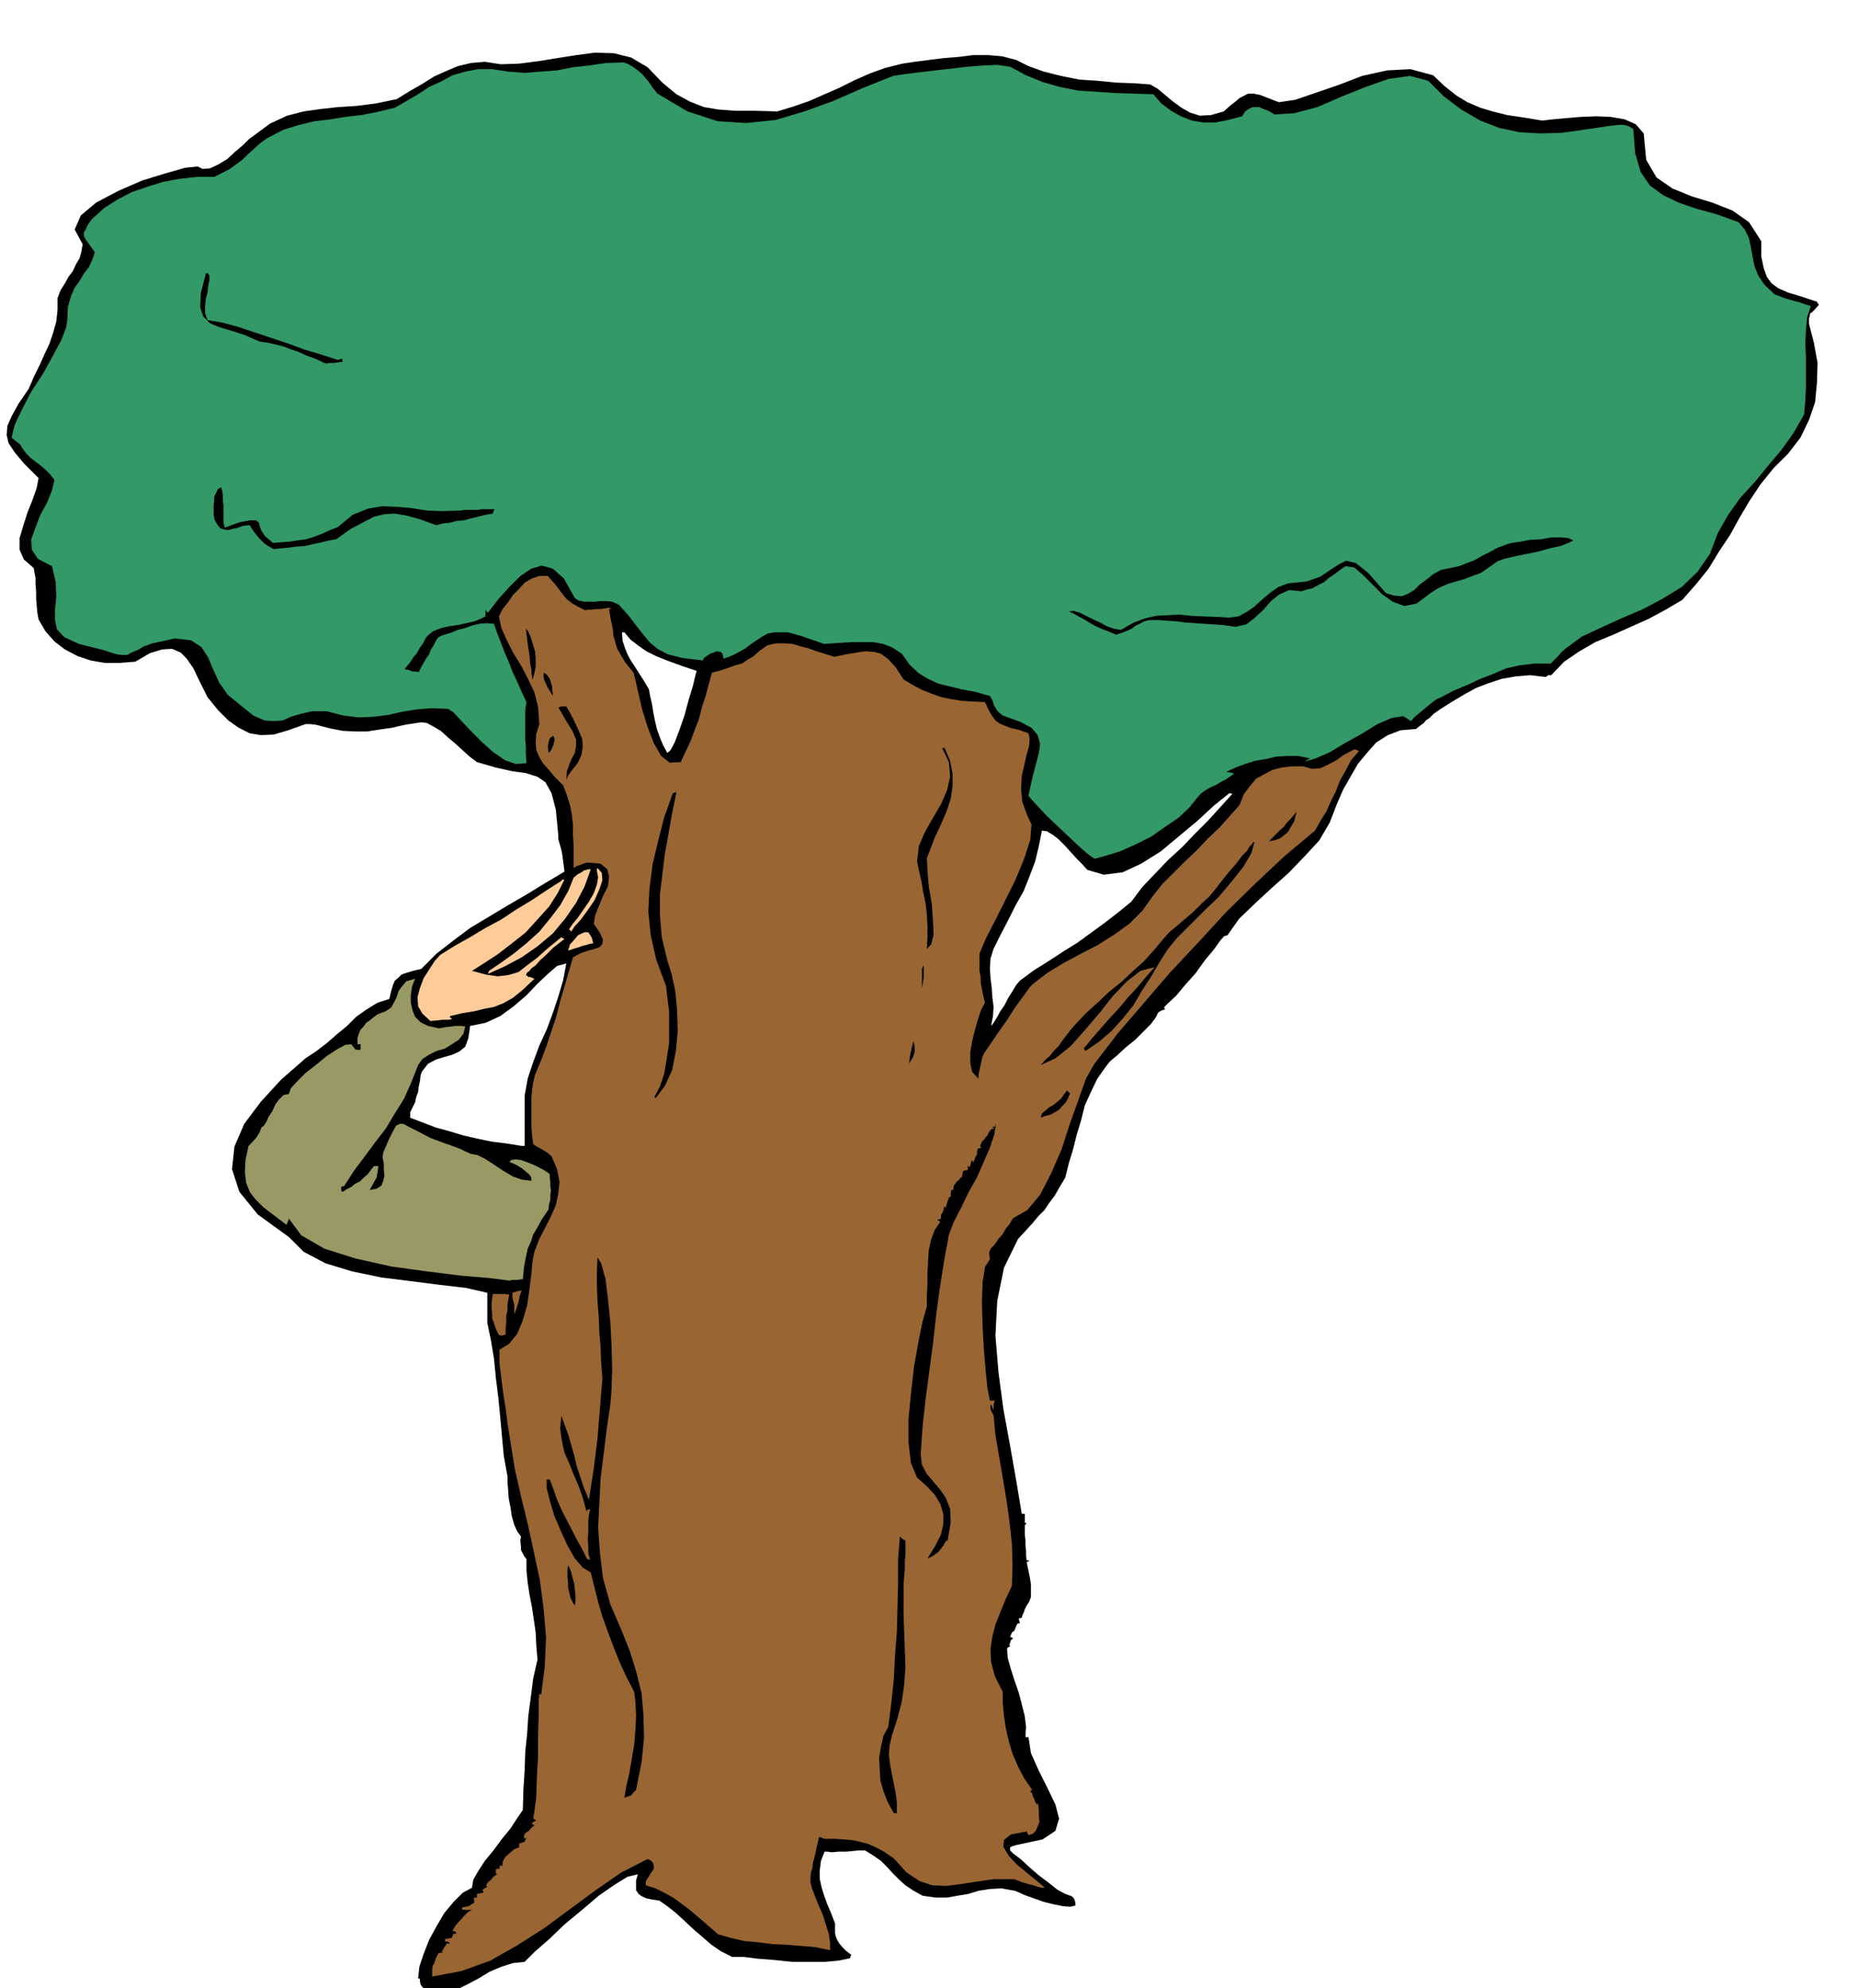
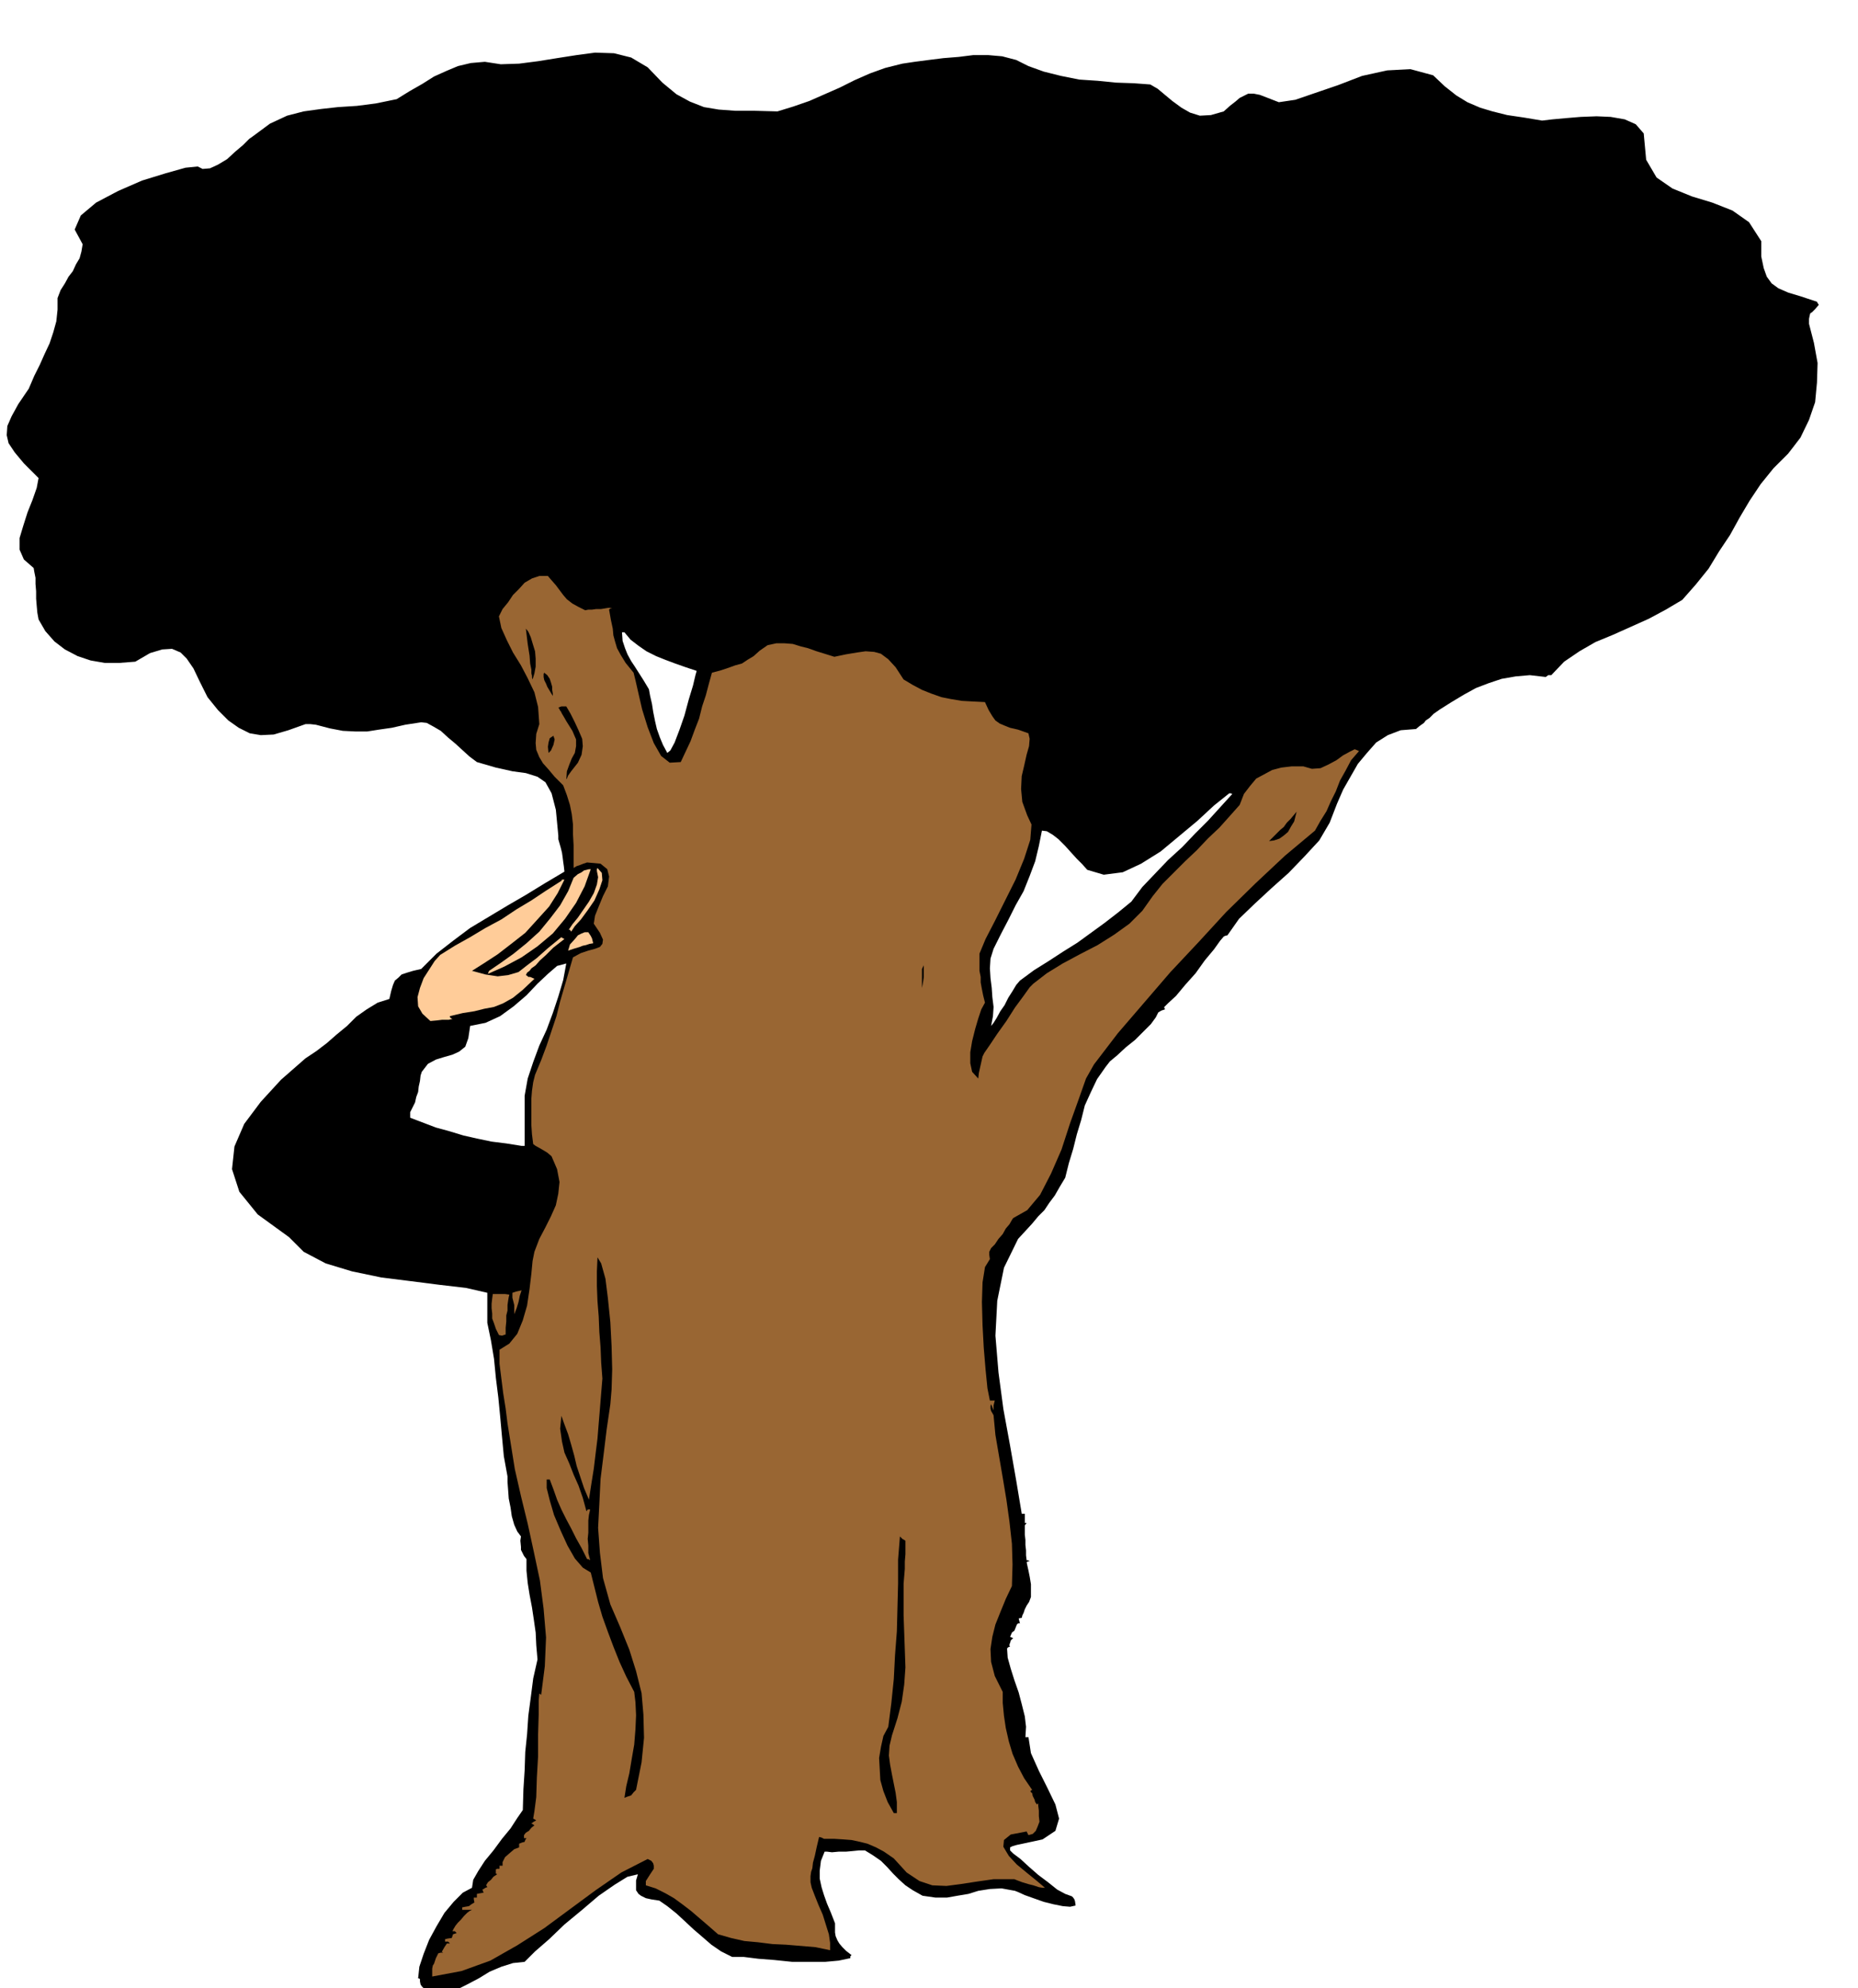
<svg xmlns="http://www.w3.org/2000/svg" width="490.455" height="524.832" fill-rule="evenodd" stroke-linecap="round" preserveAspectRatio="none" viewBox="0 0 3035 3248">
  <style>.brush1{fill:#000}.pen1{stroke:none}.brush2{fill:#963}.brush4{fill:#fc9}</style>
  <path d="m708 3260-3-3h-1l-4-2-6-1v-3h1l-6-6-2-3-1-5v-4l-2-1h-1l2-19 7-21 9-23 12-22 13-22 15-18 15-15 15-8 2-13 8-14 11-17 14-17 14-19 14-17 11-17 9-13 1-34 2-31 1-30 3-29 2-30 4-30 4-31 7-31-2-23-1-21-3-21-3-20-4-21-3-19-2-20v-19l-4-5-2-4-3-6v-5l-1-10 1-7-6-8-5-11-4-14-2-14-3-15-1-14-1-13v-9l-6-33-3-32-3-33-3-31-4-32-3-31-5-30-6-29v-49l-35-8-43-5-47-6-48-6-48-10-43-13-36-19-24-24-51-37-30-37-12-37 4-37 16-37 27-36 33-36 40-35 18-12 17-13 16-14 17-14 15-15 17-12 18-11 19-6 3-13 3-10 3-7 6-5 5-5 9-3 10-3 13-3 25-25 27-21 28-21 30-18 30-18 31-18 31-19 32-19-1-9-1-7-1-8-1-7-2-8-2-7-2-7v-6l-4-42-7-27-10-18-13-9-19-6-22-3-27-6-31-9-12-9-11-10-12-11-12-10-12-11-12-7-11-6-9-1-26 4-22 5-21 3-19 3h-20l-20-1-21-4-23-6-9-1h-8l-28 10-24 7-21 1-18-3-18-9-17-12-17-17-17-21-13-26-10-21-11-16-10-10-14-6-16 1-20 6-24 14-26 2h-24l-23-4-21-7-21-11-17-13-15-17-11-19-2-11-1-11-1-12v-12l-1-12v-10l-2-10-1-6-16-14-7-16v-19l6-20 7-22 8-20 7-20 3-16-24-24-15-18-10-15-3-13 1-15 7-16 11-20 17-25 9-21 9-18 8-18 8-17 6-18 5-18 2-19v-19l5-13 7-11 6-11 7-9 5-11 6-10 3-11 2-12-13-24 10-23 25-21 36-19 39-17 39-12 32-9 20-2 8 4 12-1 13-6 15-9 13-12 13-11 10-10 7-5 27-20 28-13 27-7 29-4 27-3 31-2 31-4 34-7 21-13 21-12 19-12 20-9 19-8 21-5 23-2 26 4 30-1 31-4 31-5 32-5 30-4 31 1 28 7 27 16 24 25 23 19 22 12 23 9 24 4 27 2h31l38 1 26-8 26-9 25-11 25-11 24-12 25-11 25-9 28-7 20-3 23-3 24-3 25-2 24-3h24l23 2 23 6 20 10 25 9 28 7 30 6 30 2 30 3 29 1 27 2 12 7 12 10 12 10 15 11 14 8 16 5 18-1 21-6 10-9 9-7 7-6 8-4 6-3h9l10 2 13 5 18 7 27-4 32-11 38-13 39-15 41-9 38-2 37 10 19 18 19 15 18 11 21 9 20 6 24 6 27 4 30 5 17-2 22-2 24-2 26-1 23 1 23 4 18 8 13 15 4 43 17 29 26 18 32 13 33 10 33 13 27 19 20 31v25l4 19 5 14 8 11 11 8 16 7 20 6 27 9 1 2 2 3-6 7-5 5-3 2-1 4-1 5v8l8 31 6 33-1 32-3 32-10 29-14 29-20 26-24 24-21 26-18 27-16 27-16 29-18 27-17 28-21 26-22 25-27 16-28 15-29 13-29 13-29 12-26 15-25 17-21 22h-5l-4 3-26-3-23 2-23 4-21 7-21 8-20 11-20 12-19 12-10 7-7 7-6 4-3 4-7 5-6 5-25 2-21 8-19 12-15 17-15 18-12 21-12 21-10 23-12 31-17 29-24 26-26 27-28 25-27 25-26 25-19 27-4 1-2 1-6 7-10 14-15 18-15 21-17 19-15 18-13 12-7 7h1l1 3-6 2-5 3-4 8-8 11-12 12-14 14-15 12-14 13-12 10-7 9-14 20-10 21-10 22-6 24-7 23-6 24-7 23-6 24-9 15-8 14-9 12-8 12-10 10-10 12-11 12-12 13-23 47-11 54-3 57 5 60 8 60 11 60 10 57 9 54h5v15h3l-3 4v15l1 9v8l1 9v8l1 8h2l3 1-3 1-2 1 1 5 2 9 2 10 2 12v21l-3 8-4 6-3 6-2 6-2 4-1 4-5 1 2 8h-3l-2 2-2 5-2 5-4 3-3 7 2 1 3 1-4 4-1 4-1 2v3l1 1-3 1-2 2 1 15 5 18 6 19 7 20 5 19 5 20 2 17-1 17h5l4 26 13 29 14 28 13 27 6 23-6 20-21 14-42 9-7 2-4 2v5l5 5 12 9 13 12 16 14 16 12 15 12 13 7 11 4 2 2 2 3 1 3 1 7-9 2-12-1-15-3-16-4-17-6-14-5-11-5-5-2-22-4-19 1-19 3-16 5-18 3-17 3h-19l-21-3-16-9-12-8-11-10-9-9-10-11-10-10-13-9-13-8h-10l-10 1-11 1h-12l-11 1-8-1h-4l-6 15-2 16v13l3 14 4 13 5 14 6 14 7 18v15l1 6 3 7 3 5 5 6 6 6 9 7-2 2v3l-19 4-22 2h-54l-29-3-26-2-24-3h-19l-18-9-16-11-15-13-14-12-15-14-13-12-15-12-13-9-13-2-9-2-8-4-4-3-4-6v-16l3-10-17 4-21 13-26 18-27 23-29 24-25 24-23 20-17 17-19 2-19 6-19 8-18 11-19 10-18 9-19 6-18 3zm144-1388h5v-82l5-28 9-27 10-27 12-26 10-27 9-27 8-27 5-27-15 4-15 13-17 16-18 19-21 18-22 16-24 11-25 5-3 20-5 14-10 8-11 5-14 4-13 4-13 7-10 13-2 6-1 9-2 9-1 9-3 8-2 9-4 8-4 8v9l21 8 21 8 22 6 23 7 22 5 24 5 24 3 25 4zm238-642 5-4 7-13 8-21 8-23 7-26 7-23 4-17 2-7-18-6-17-6-16-6-15-6-16-8-13-9-13-10-10-12h-4l1 14 4 12 4 10 6 11 6 9 7 11 7 11 9 15 2 11 3 13 2 13 3 15 3 13 5 14 5 12 7 13zm529 446 4-5 5-8 6-11 7-10 6-12 7-11 6-10 6-7 23-17 24-15 23-15 24-15 22-16 22-16 22-17 22-18 18-24 21-22 21-22 23-21 21-22 21-21 20-22 20-22-3-1h-2l-25 20-27 25-30 25-30 25-32 20-30 14-31 4-27-8-8-9-9-9-10-11-9-10-11-11-9-7-10-6-8-1-5 25-6 25-9 24-10 25-13 23-12 24-12 23-12 24-5 16-1 16 1 16 2 16 1 15 2 16-1 15-3 16z" class="pen1 brush1" />
  <path d="M706 3229v-13l1-5 2-3 3-9 4-8 4-1h4l-2-1v-1l4-7 4-6h5l-3-3h-5v-4l4-1 7-1 2-6 6-2-3-3h-4l2-4 3-5 4-5 5-5 5-6 5-5 4-3 4-2h-16v-4l5-1 6-1 4-3 5-3-1-5v-3h5v-6l5-1 6-1-2-5 2-1 3-2 3-1-1-2-1-1 3-5 5-4 4-5 6-4-1-1h-1v-7l2-1h4v-5h5v-6l4-8 8-7 7-6 8-3v-6l5-2 4-1 1-3 2-3h-4v-5l3-4 5-3 4-5 5-4-3-2-2-1 4-3 4-2-3-2-2-1 2-12 3-23 1-32 2-35v-36l1-32v-23l1-11h1l2 2 6-47 2-47-4-47-6-46-10-47-10-46-11-45-10-44-4-25-4-25-4-25-3-24-4-25-3-24-3-24v-23l16-10 13-16 9-22 7-24 4-27 3-25 2-21 3-15 8-21 10-19 9-18 8-18 4-19 2-19-4-21-9-21-7-6-10-6-9-5-4-3-2-16-1-15v-43l1-13 2-14 3-12 10-24 9-24 8-24 8-24 6-24 7-24 7-24 7-24 13-7 12-4 11-3 8-3 4-5 1-7-5-11-10-15 2-13 6-15 7-17 8-16 2-16-3-12-11-9-22-2-6 2-5 2-6 2-5 3v-37l-1-18v-16l-2-17-3-15-5-16-6-16-14-14-10-12-9-10-6-10-5-12-1-11 1-15 5-16-2-28-6-24-11-23-11-21-13-21-10-20-9-20-4-19 6-12 9-11 8-12 10-10 9-10 12-7 12-4h14l6 7 7 8 6 8 6 8 6 7 9 7 9 5 12 6 5-1h6l7-1h8l6-1 6-1h3l3 1h-3l-2 2 3 17 3 14 1 11 3 11 3 10 6 11 8 13 13 16 3 12 5 22 6 26 9 29 10 26 12 21 14 11 18-1 8-17 8-17 7-19 7-18 5-20 6-18 5-19 5-18 15-4 12-4 11-4 11-3 9-6 10-6 10-9 13-9 14-3h14l13 1 13 4 12 3 14 5 13 4 16 5 19-4 18-3 14-2 14 1 11 3 12 9 12 13 13 20 15 9 15 8 15 6 17 6 15 3 18 3 18 1 20 1 6 13 6 10 5 7 7 5 7 3 10 4 13 3 17 6 2 9-1 12-4 14-4 18-4 17-1 21 2 21 8 22 7 15-2 25-10 31-14 34-17 34-17 34-15 29-10 24v28l2 10v9l2 11 2 10 3 12-6 11-5 15-5 17-5 20-3 18v18l3 14 10 11 1-9 2-9 2-9 2-9 3-6 9-13 12-18 15-21 14-22 14-19 10-14 6-6 22-17 26-16 28-15 29-15 27-17 25-18 21-21 17-24 16-20 18-18 19-19 19-18 18-19 19-18 17-19 16-18 7-18 10-13 10-12 13-7 13-7 15-4 17-2h19l14 4 14-1 13-6 13-7 11-8 11-6 8-4 7 3-13 15-9 17-9 16-7 18-8 16-7 16-10 16-9 16-49 41-48 45-48 47-45 49-46 49-43 50-43 50-39 51-13 23-12 34-14 39-14 43-17 39-18 35-21 25-23 13-2 3-4 7-6 7-5 9-7 8-6 9-6 6-3 6v5l1 7-8 13-4 25-1 32 1 38 2 37 3 36 3 30 4 20h8l-2 8v8l-2-5-2-5-1 3v4l1 4 4 7 3 32 6 35 6 35 6 36 5 36 4 36 1 34-1 35-10 21-9 22-8 20-5 20-3 20 1 21 6 23 13 26v18l2 21 3 20 5 22 6 20 9 21 10 19 13 19-3 2 2 3h1l1 5 3 6 1 4 3 4 1-1 1-1v4l1 8v9l1 9-3 8-3 7-5 5-7 2-2-4-1-2-26 5-11 9-1 11 9 15 13 14 17 14 16 13 13 11h-4l-6-1-9-3-8-2-10-3-8-3-5-2h-34l-28 4-26 4-23 3-23-1-21-7-21-14-21-23-16-11-13-7-14-6-12-3-14-3-13-1-16-1h-16l-4-2-4-1-4 17-3 14-3 11-1 9-2 6-1 7v10l2 9 5 13 6 15 7 16 5 16 5 16 2 14v12l-24-5-24-2-24-2-22-1-24-3-22-2-22-5-21-6-16-14-14-12-14-12-13-10-15-11-14-8-16-8-16-5v-7l7-11 6-9v-5l-1-4-3-4-6-3-43 22-42 29-42 31-42 31-44 28-44 25-47 17-48 9z" class="pen1 brush2" />
  <path d="m1460 2962-10-18-7-18-5-18-1-18-1-18 3-18 4-18 8-15 5-39 4-39 2-39 3-39 1-39 1-39v-39l3-38 4 4 5 3v22l-1 12v12l-1 12-1 12v52l1 28 1 28 1 29-2 28-4 28-7 27-9 28-4 17-1 16 2 15 3 16 3 15 3 15 2 15v18h-5zm-440-25 3-19 5-21 4-24 4-23 2-25 1-23-1-21-2-17-13-25-11-24-10-25-9-24-9-25-7-24-6-24-6-24-13-8-13-15-12-21-11-24-11-26-7-24-5-20v-14h5l6 16 6 17 7 16 8 16 8 15 8 16 9 16 9 18h2l3 2-3-12v-12l-1-11 1-10v-20l1-9 2-9h-4l-2 3-6-22-7-20-8-18-7-18-8-18-4-18-3-21 2-21 5 14 6 16 5 17 5 18 4 17 6 18 6 18 8 19 4-26 4-25 3-25 3-24 2-25 2-24 2-25 2-24-2-26-1-25-2-25-1-25-2-25-1-25v-24l1-23 6 10 7 25 4 32 4 39 2 39 1 38-1 33-2 24-6 41-5 41-5 40-2 41-2 39 3 41 5 41 12 43 16 37 15 37 11 35 9 36 3 35 1 38-4 40-9 45-4 4-4 5-6 2-5 2z" class="pen1 brush1" />
-   <path d="m937 2620-5-9-2-9-2-8v-7l-1-9v-14l1-7 2 4 3 7 2 9 3 10 1 10 1 10v9l-1 7-1-2-1-1zm578-74 13-21 9-18 4-18v-15l-5-17-9-15-13-14-16-14-10-24-4-33v-39l4-41 5-44 7-40 7-34 7-25v-18l1-18v-19l1-18 1-18 4-18 6-16 9-13-3-2-2-1 3-1 3-1v-6l4-7 1-7 3 2 2-8 3-8v-1l3-1v-6l1-5h3l1-7 3-4 2-3 3-2 2-3 3-2 1-4 1-6 4-1 4-1v-6h1l2 2 2-7 1-4h1l2 3 3-8 3-5v-5l1-4 2-1 4-1-1-1-1-2 3-7 4-4 2-3 3-3 2-5 4-5 2-1h4l-3-2-2-1h5l1-3 1-2-3 18-7 21-10 23-11 25-14 25-12 25-12 23-8 21-8 44-7 44-6 45-5 45-6 45-6 45-5 45-3 46 2 17 8 15 11 13 11 13 9 13 7 18 1 22-5 29-4 3-3 6-4 5-4 5-9 7-9 4z" class="pen1 brush1" />
  <path d="m815 2181-5-10-3-9-3-8v-8l-1-9v-7l1-9 1-7h20l7 1-1 4-1 6-1 7v9l-2 8v10l-1 10v11l-6 2-5-1zm25-34v-15l-2-8-1-4v-8l6-2 9-2-3 9-2 10-3 10-4 10z" class="pen1 brush2" />
-   <path d="m832 2092-32-4-47-4-56-7-58-8-58-13-51-16-38-22-20-27-2 5-2 5-21-16-17-13-13-13-9-12-6-15-2-17 1-20 5-23 6-6 7-8 5-8 3-8 4-3 4-6 4-9 6-9 5-11 6-8 7-7 9-2 3-9 10-11 14-14 18-14 17-14 17-11 13-7 10-1 3 4 4 5h8v-9h-5v-10l2-7 3-7 5-5 4-6 6-4 6-5 7-5 13-5 9-6 5-9 4-8 3-10 6-8 7-8 14-4-5 13-2 14v12l3 13 4 10 9 9 12 6 18 4 11-2 9-1 7-1h10l6 1-3 12-8 10-11 7-11 7-14 4-12 6-11 7-7 10-11 28-12 27-15 24-15 25-17 22-17 23-18 24-16 25h-3l-2 2 1 6 2 1 6-4 8-4 6-5 8-4 6-6 7-6 5-7 5-6h7l-1 9-2 10-5 9-6 11 11-2 8-5 3-8 2-8-1-10v-10l-2-10 1-8 9-21 7-14 5-9 6-3h6l9 5 14 7 21 11 8 3 8 3 8 3 9 3 8 3 8 3 8 4 9 4 11 2 12 6 11 7 12 8 11 7 12 7 14 5 16 2v-5l-3-5-6-5-6-5-8-5-6-3-5-2h-2l3-4 7-1 9 1 11 4 10 4 10 5 9 5 7 5v6l1 7v7l1 7-1 7v8l-2 7-1 9-11 16-7 13-7 12-4 12-5 11-3 14-3 16-2 20h-4l-4 1h-9l-5 1z" class="pen1" style="fill:#996" />
-   <path d="m1700 1826 2-7 6-5 6-5 7-4 6-5 6-5 5-7 5-7 1 2 4 3-3 7-4 8-6 6-5 6-7 4-7 4-8 2-8 3zm-631-34 9-17 7-21 4-24 4-26v-52l-3-23-2-18-16-43-9-40-4-39 2-38 5-39 9-38 10-39 14-39 3-1 3-1-7 34-6 34-6 33-4 33-4 33v35l3 35 9 38 7 22 6 28 3 31 1 35-3 32-6 31-12 26-15 20-2-2zm631-52 7-8 8-7 7-9 8-8 6-9 7-9 7-9 7-8 17-18 19-17 19-18 20-16 18-17 19-17 17-19 15-18 9-10 12-10 14-12 14-12 13-13 13-12 9-11 6-8 16-20 13-15 9-12 8-8 4-7 4-4 2-3h2l-5 18-13 22-19 24-21 25-24 23-23 23-21 21-15 18-14 22-14 24-15 23-14 24-17 21-18 20-21 18-22 15-2-3v-2l14-17 14-16 14-16 15-16 14-17 15-16 14-17 15-17-23 6-22 17-23 24-22 28-24 28-23 26-25 20-24 11zm-215-3 1-10 2-9 2-9 2-8 2 8v10l-3 9-6 9z" class="pen1 brush1" />
  <path d="m703 1668-13-12-7-12-1-15 4-15 6-16 9-14 9-14 9-10 24-15 25-14 25-15 26-14 24-16 25-15 24-16 25-16 1-2h4l-11 22-14 22-19 21-20 22-23 18-22 17-23 15-19 12 22 6 20 3 17-2 17-5 14-11 16-12 18-16 22-18 1 1 4 2-18 14-12 12-10 9-7 8-7 5-3 4-4 3-2 4 2 1 2 2h3l7 3-19 18-16 13-16 9-15 6-16 3-16 4-19 3-21 5v2l4 3h-2l-4 1h-11l-8 1-11 1z" class="pen1 brush4" />
-   <path d="M1506 1616v-33l3-6v19l-1 7-1 6-1 5v2z" class="pen1 brush1" />
+   <path d="M1506 1616v-33l3-6v19l-1 7-1 6-1 5z" class="pen1 brush1" />
  <path d="m797 1591 1-3 1-2 19-13 21-15 21-17 21-19 18-22 16-21 13-23 9-22 7-6 6-3 4-3 4-1 4-1h3l-10 28-14 27-18 26-20 24-25 21-26 18-28 15-27 12zm131-38 3-10 9-10 4-5 6-3 5-2h6l2 3 2 3 2 4 2 8-6 1-6 2-5 1-5 2-10 3-9 3z" class="pen1 brush4" />
-   <path d="m1514 1550 1-19v-18l-1-19-2-18-4-19-3-18-4-17-3-15 3-25 10-23 13-23 13-22 10-23 5-22-2-24-11-23h4l9 21 4 21v20l-3 21-7 21-9 21-10 21-9 24-4 10 1 20 2 25 5 29 2 27 1 24-4 16-7 7z" class="pen1 brush1" />
  <path d="m933 1522-2-3h-2l6-9 9-11 9-13 9-13 8-14 5-14 2-12-2-10v-3l1-2 7 8 1 12-5 15-8 18-11 16-11 15-10 11-6 9z" class="pen1 brush4" />
-   <path d="m1788 1403-10-7-14-12-17-16-18-17-19-18-15-16-11-12-4-5 6-28 6-23 5-19 2-15-4-14-10-12-19-10-28-10-6-5-3-3-3-5-2-3-3-9-4-7-25-7-22-4-20-5-17-4-17-8-15-9-15-14-13-18-15-10-15-6-17-3h-33l-17 1-16 1-14 1-14-5-12-4-11-4-11-3-11-3h-22l-11 2-9 5-9 6-9 6-9 7-9 5-9 5-9 4-9 3-2-8-3-3-6-1-5 2-6 2-6 4-4 3-2 4-33-4-24-6-17-9-12-10-11-13-11-14-13-17-16-18-11-5-10-1h-9l-9 1h-18l-9-2-6-4-18-32-18-16-18-5-17 5-18 12-18 18-18 20-17 22-2-2-2-2v10l-8 4-10 4-13 3-13 3-15 2-13 3-13 5-9 7-4 5-4 8-5 7-5 9-6 7-5 8-5 6-4 5 8 2 5 2h4l6 1 4-8 4-7 4-7 5-7 3-8 4-6 4-8 4-6 9-4 11-3 12-5 12-3 11-4 12-3 12-1 12 1 5 15 6 15 6 16 7 16 6 16 8 17 7 16 8 17-2 13v48l1 12v12l1 15-18 1-17-6-19-13-18-16-19-19-15-16-13-14-9-6-28-1-24 2-24 4-22 5-24 3-24 1-25-3-27-7h-24l-18 4-17 5-13 6-15 1-15-1-18-8-20-16-22-18-14-20-10-22-8-19-11-17-17-11-26-3-37 8-14 5-10 6-10 4-7 4h-8l-9-1-10-3-12-4-40-10-24-11-12-13-3-15v-18l2-20-1-24-6-26-23-12-10-15-1-17 7-19 8-21 11-20 8-20 4-17-7-9-7-7-8-7-8-6-9-7-7-7-6-8-4-7-8-6-6-5 5-21 12-25 15-29 19-29 16-29 14-26 8-21 2-13 1-21 5-17 6-14 8-11 7-12 8-10 6-13 4-12-8-11-5-7-4-6-1-3v-5l3-5 3-7 7-10 20-18 22-14 23-12 26-9 26-8 27-5 28-3h28l12-6 12-6 11-8 11-8 9-9 10-9 10-9 11-8 27-14 26-8 25-6 26-3 24-4 26-3 26-5 29-7 19-11 19-11 18-12 20-9 18-10 21-6 21-4h23l26 4 27 2 26-2 27-2 25-5 27-3 27-4 30-1 8 3 8 5 7 5 7 6 5 6 6 7 6 9 8 10 49 29 49 16 47 3 48-5 47-14 47-17 48-21 50-20 20-3 24-3 25-3 27-3 25-3 26-2 23-1 21 3 26 14 27 11 28 8 30 6 30 2 30 2 31 1 32 1 13 15 16 12 16 9 18 7 18 3h21l20-4 23-6 5-8 6-4 6-3h11l7 3 8 3 10 6 32-2 38-10 39-17 40-16 37-13 35-5 30 8 25 25 29 22 31 18 31 12 33 7 33 2 36-1 36-5 40-6 8-1 11-1h5l6 1 5 2 6 4 3 39 9 31 15 22 22 16 25 12 29 10 33 9 36 13 10 12 7 14 3 15 3 16 3 15 6 15 10 15 17 16 6 2 7 3 6 2 7 2 7 2 8 2 8 3 10 3-6 18-2 21-1 22 1 24v46l-1 23-2 23-17 30-20 28-22 26-22 27-23 25-20 28-17 30-13 34-20 29-26 25-31 19-32 17-35 15-33 15-32 15-26 19-7 6-6 7-6 6-6 6h-27l-24 3-22 5-21 9-21 8-21 10-22 9-21 11-7 3-7 5-6 5-6 5-6 5-6 5-6 5-5 6-13-8-19 3-23 10-26 16-27 15-25 15-23 10-17 5 4-3 4-2-19-4h-18l-18 1-17 4-18 3-16 5-16 6-15 7 7 1 6 2-6 4-7 5-8 4-8 5-9 4-9 5-8 6-6 7-12 15-18 17-22 15-23 16-26 13-25 11-23 7-18 5z" class="pen1" style="fill:#396" />
  <path d="m2073 1374 6-6 6-6 6-6 6-5 5-7 6-6 5-6 5-6-2 8-2 8-5 8-5 9-7 6-7 5-9 3-8 1zM925 1274l1-14 4-11 4-10 5-9 2-11v-11l-6-14-10-16-4-7-3-5-2-4-1-1-2-4-1-1 5-2h8l7 12 7 14 6 13 6 14 1 12-2 14-6 13-11 14-5 7-2 5-1 1v1zm-29-44-1-10 1-7 2-7 6-4 2 6-2 9-4 9-4 4zm7-93-3-5-3-5-3-5-2-5-3-6-1-5v-5l1-2 5 4 4 6 2 6 2 7v5l1 6v4zm-33-27-1-3v-3l-1-4v-6l-2-10-1-13-3-19-3-25 4 5 4 9 3 10 4 13 1 12v13l-2 11-3 10zm953-73-11-5-11-4-11-5-9-5-10-6-9-5-9-5-7-3 8-1 10 3 10 5 12 6 11 5 11 6 11 4 12 2 21-12 19-7 18-4 18-1 18-1 20 2 21 1 26 1 16 1 15-2 13-7 13-9 12-11 13-11 14-10 16-6 30-3 23-8 16-11 14-9 12-6 16 4 20 16 29 33 13 4 13 1 10-4 10-6 9-9 11-8 11-9 13-7 15-3 14-3 13-5 13-5 12-7 12-6 13-7 16-6 7-2 14-2 16-3 18-1 17-3h17l11 1 8 4-8 4-13 5-18 4-18 5-20 4-19 4-17 4-11 4-14 10-13 9-14 5-13 5-14 4-13 4-14 6-13 8-24 18-20 4-19-7-17-12-17-17-15-15-14-12-14-2-9 6-9 7-9 6-8 7-10 5-9 5-9 2-9 3-20-2-16 7-14 11-12 14-14 13-14 11-18 4-21-3-16-1-15-1-15-1-15-1-15-2-15-1-14-1h-14l-9 2-7 4-7 3-6 5-7 3-7 3-6 2-6 2zM447 897l-9-5-6-4-5-5-4-4-4-5-4-5-4-6-3-5-11 1-8 3-9 2-7 2-7-1-6-2-5-6-5-9-1-8v-16l1-6v-7l3-6 3-6 5-3 2 6 1 8v7l1 9v26l2 10 25-9 17-3h9l5 4 1 5 3 8 6 9 13 11 12-1 14-1 13-2 15-2 13-4 13-5 13-6 13-5 24-20 25-10 23-4 24 1 24 2 25 4 26 1 30-1 6-1h21l7-1h21l-2 3-1 4-12 2-12 3-12 3-11 3-12 1-11 3-11 1-11 3-28-10-22-6-19-3-16 1-17 4-17 9-21 11-24 17-12 2-12 3-14 3-13 3-15 1-14 2-13 1-9 1zm85-303-17-8-14-5-13-6-12-4-13-5-12-3-13-3-14-2-25-11-22-7-20-6-14-6-11-11-5-15 1-23 8-31v-1l3-1 3 4v8l-2 9-1 11-3 11-1 12v11l4 11 24 4 26 7 27 9 27 9 27 9 27 10 27 8 28 9 3-1 4-1v2l1 3-8 1-7 1h-7l-6 1z" class="pen1 brush1" />
</svg>